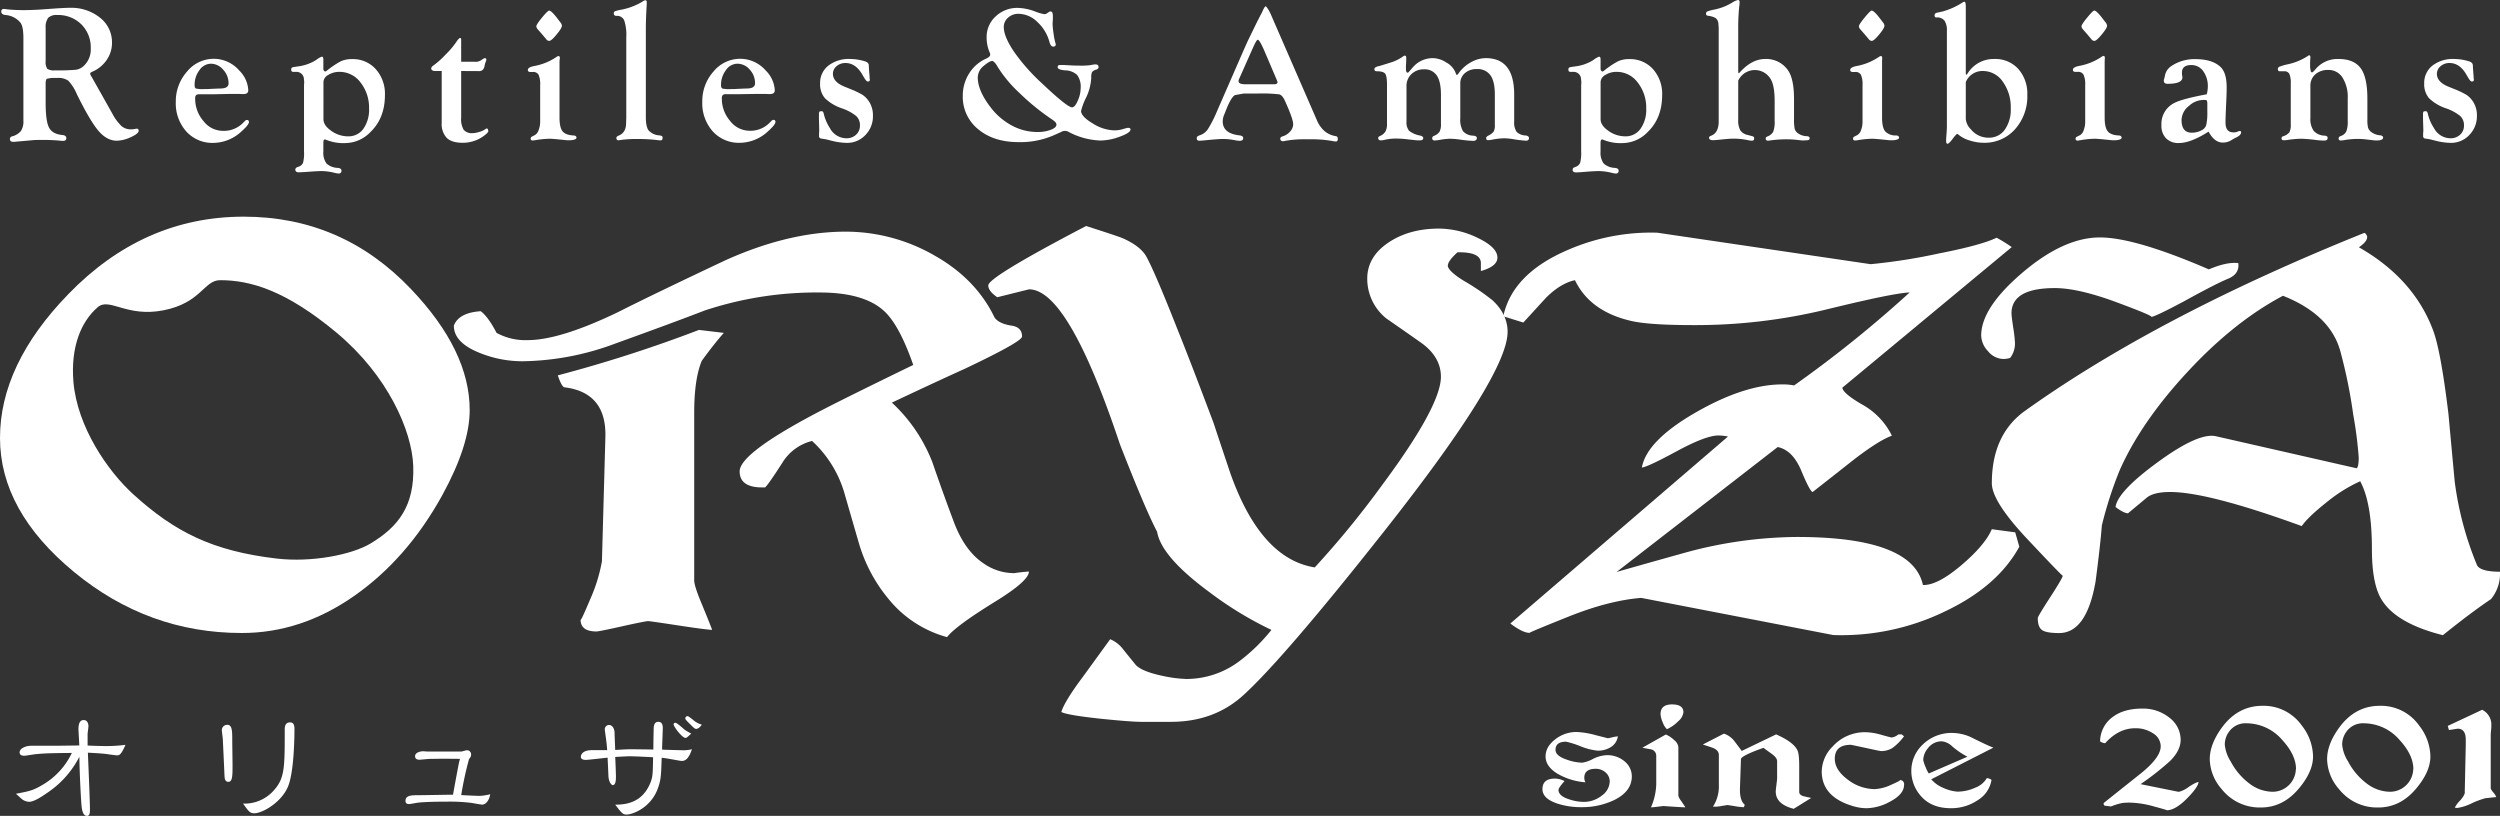
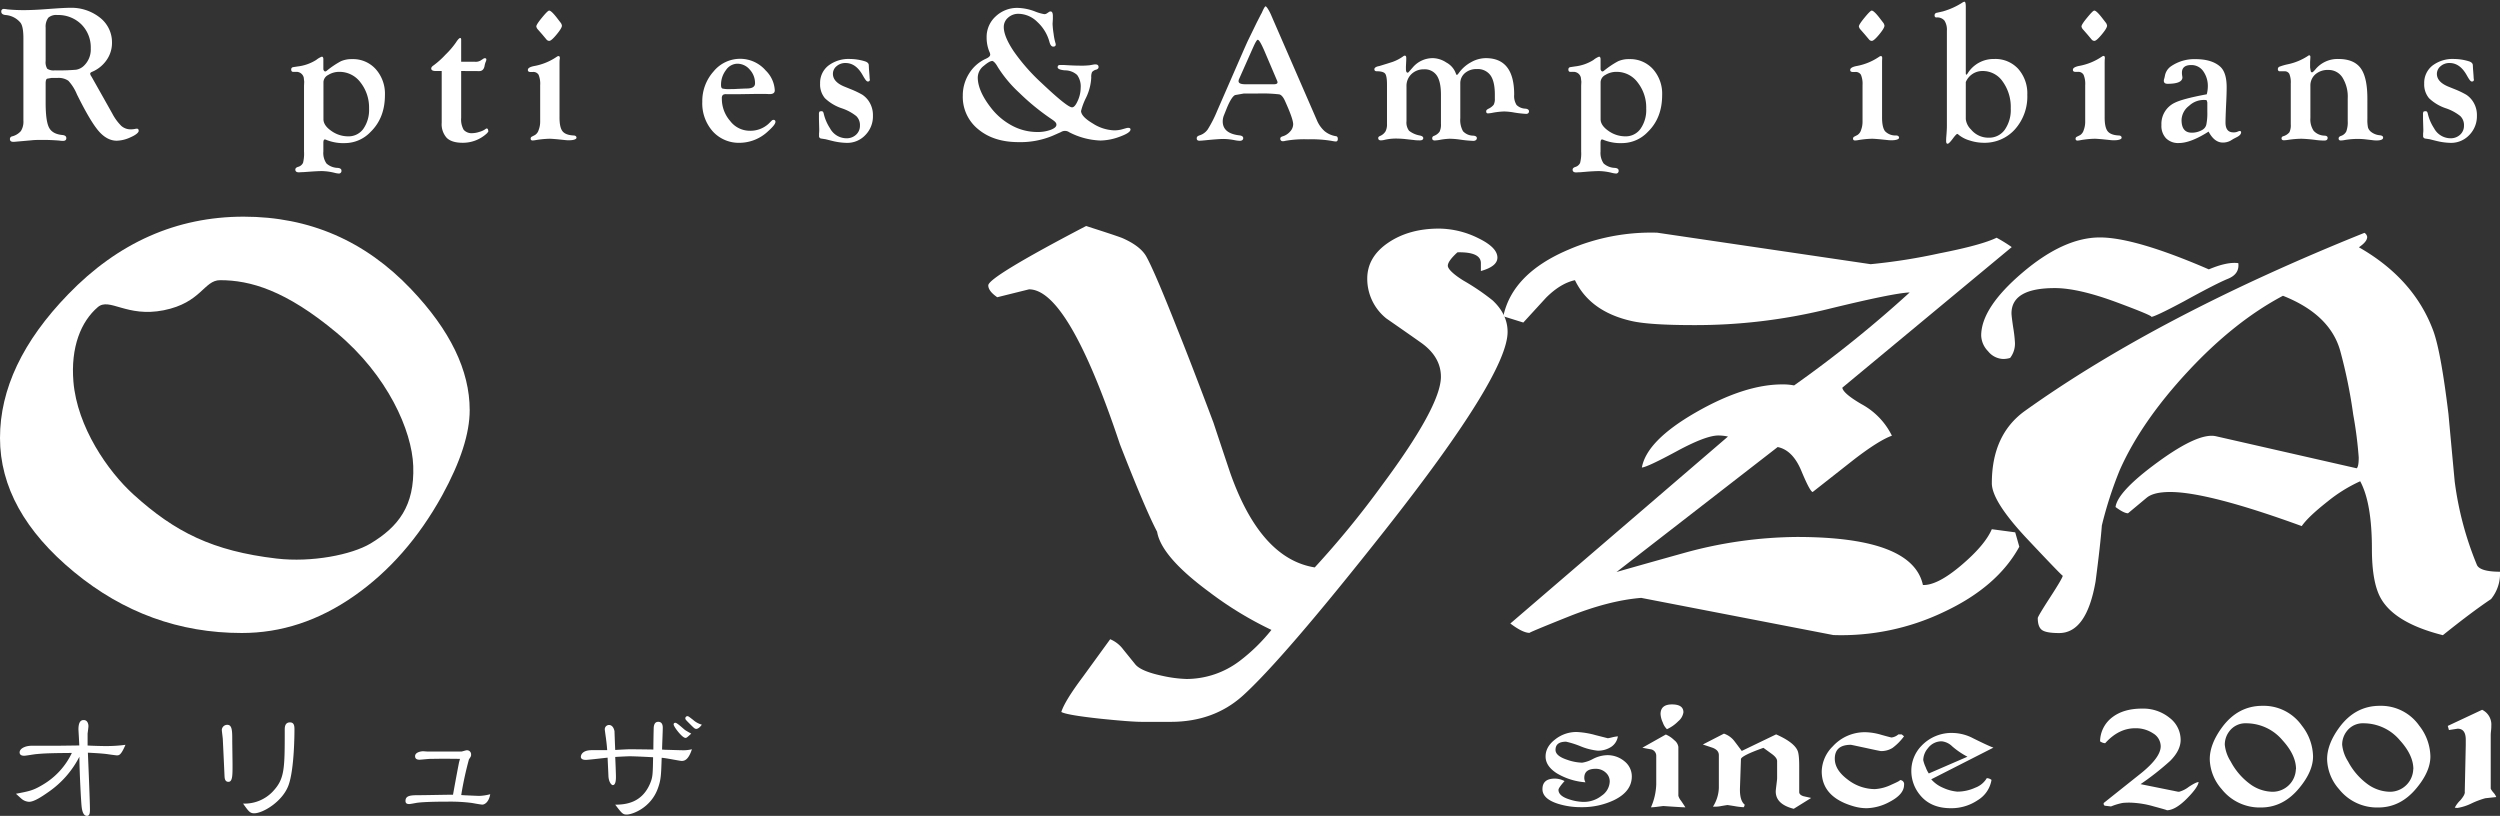
<svg xmlns="http://www.w3.org/2000/svg" viewBox="0 0 800.2 261.15">
  <rect x="0" y="0" width="800.2" height="261.15" fill="#333333" stroke="none" />
  <defs>
    <style>.cls-1{fill:#ffffff;}</style>
  </defs>
  <g id="レイヤー_2" data-name="レイヤー 2">
    <path class="cls-1" d="M150.34,131.27q0,11.25-8.82,27.31-11.24,20.35-28.21,32.2T77.38,202.61q-30,0-53.68-19.53T0,140.2q0-23.5,21.82-46Q45.85,69.35,78,69.35q31.51,0,53.56,23.18Q150.34,112.23,150.34,131.27Zm-18.07,17.88c-.41-11.32-8.18-29-24.49-42.62S80.09,89.68,70.46,89.68c-5.2,0-6,7.22-18.06,9.63-11.87,2.37-17.35-4.21-21.1-1-5.39,4.62-8.72,12.82-7.8,23.88,1.21,14.45,11,28.65,19.26,36.12,13.25,12,25.29,18.06,45.75,20.47,11.24,1.32,24.08-1.21,30.1-4.82C127.49,168.62,132.73,161.91,132.27,149.15Z" />
-     <path class="cls-1" d="M329.34,182.94q0,3-11,9.75-12.57,7.77-15.21,11.24a36.42,36.42,0,0,1-18.74-12.23,49.65,49.65,0,0,1-9.48-17.86q-1.54-5.28-4.63-16a36.48,36.48,0,0,0-10.36-16.7,15.51,15.51,0,0,0-9.48,6.94Q246,155,244.91,156q-8.16.33-8.16-5.13,0-6,27.12-20,8.37-4.31,28.44-14.06-4.43-12.72-9.26-17.19-6.41-6-20.72-6a113.64,113.64,0,0,0-36.82,5.78Q216,103.09,196.85,110a87.47,87.47,0,0,1-29.54,5.63A36.33,36.33,0,0,1,153.65,113q-8.39-3.3-8.38-8.76,1.54-4.14,8.6-4.63c1.61,1.21,3.3,3.53,5.07,6.94a19.34,19.34,0,0,0,9.92,2.32q10.35,0,28.88-8.93,11.46-5.79,34.6-16.7,20.28-9.09,38.36-9.09a57,57,0,0,1,28.22,7.52q13.44,7.53,19.4,19.92,1.32,2,5.51,2.65c2.2.33,3.31,1.49,3.31,3.47q0,1.65-18.52,10.42-7.72,3.47-23.15,10.74a51.18,51.18,0,0,1,13,19.18q3.3,9.6,6.83,19t9.7,13.4a17,17,0,0,0,9.7,3C326.18,183.21,327.72,183.05,329.34,182.94Zm-97.66-76.39q-3.09,3.48-7.05,8.93-2.43,5.79-2.43,16.7v53.57c0,1.21.81,3.75,2.43,7.6q2.87,6.94,3.31,8.27-2.66-.17-11.25-1.49c-5.73-.88-8.81-1.32-9.26-1.32s-3.34.55-8.26,1.65-7.68,1.66-8.27,1.66q-5.07,0-5.07-3.81,0,.84,3.09-6.53a51.85,51.85,0,0,0,3.75-12.15l1.1-39.68q.43-14.38-13.23-16c-.59-.33-1.25-1.59-2-3.8a442.23,442.23,0,0,0,45.19-14.55Z" />
    <path class="cls-1" d="M482.55,106.22q0,13.73-39.24,63.49-32.62,41.34-45.63,53.07-9.27,8.26-22.93,8.27h-9.26q-3.53,0-13.23-1-10.8-1.17-12.56-2.16,1.1-3.49,6.83-11.15l8.82-12.14a10,10,0,0,1,4.19,3.3l3.75,4.63q1.75,2.31,8.81,3.8a41.09,41.09,0,0,0,7.72,1,28.27,28.27,0,0,0,17-5.79,57.09,57.09,0,0,0,10.14-9.92,114,114,0,0,1-20.06-12.24q-15.21-11.24-16.53-19.17-3.75-7.11-11.9-28-16.54-49.59-29.1-49.6L319.2,95.14c-1.91-1.32-2.87-2.58-2.87-3.8q0-2.64,31.3-19,8.82,2.81,11.47,3.8,5.73,2.48,7.71,5.79,2.65,4.64,10.14,23.64,4,9.91,11.47,29.76,1.75,5.3,5.29,15.87,9.69,27.62,27.11,30.42a293.07,293.07,0,0,0,21.39-26.12q18.94-25.45,19-34.88,0-6.28-6.11-10.75-3.72-2.64-11.36-7.94a16.25,16.25,0,0,1-6.11-12.73q0-6.94,6.68-11.49t16.34-4.54a28.71,28.71,0,0,1,12.39,3q6.25,3,6.25,6.28,0,2.82-5.29,4.3V84.23q0-3.63-7.5-3.47c-2.06,1.88-3.08,3.31-3.08,4.3s1.69,2.7,5.07,4.79a73,73,0,0,1,9.26,6.29C480.93,99.11,482.55,102.48,482.55,106.22Z" />
    <path class="cls-1" d="M646.34,175q-7.07,12.9-24.25,20.92a76,76,0,0,1-35.27,7.35l-61.51-11.9q-10.37.84-23.26,6t-12.45,5.2q-2.21,0-6.17-3l69.66-59.84a14.77,14.77,0,0,0-3.09-.34q-4,0-13.33,5.05t-11.14,5.21q1.54-8.6,17.2-17.61t27.77-9a18.25,18.25,0,0,1,3.75.33,383.89,383.89,0,0,0,37-29.76q-5.09.16-26.68,5.45a177.38,177.38,0,0,1-42.32,5q-14.34,0-20.06-1.32-13.23-3-18.08-13.06-4.63,1-9.26,5.62l-7.27,7.94-6.4-2Q484.09,87.54,502,79.93a66.63,66.63,0,0,1,28.43-5.45l68.34,10.08a186.35,186.35,0,0,0,22-3.47q13.46-2.64,18.3-5a48.27,48.27,0,0,1,4.85,3l-54.23,45q.23,1.82,6.17,5.29a23,23,0,0,1,9.7,10.08q-4.18,1.5-12.12,7.61L580.2,157.48q-.88-.16-3.63-6.78T569,143.09l-51.58,40Q524.66,181,539,177a138.44,138.44,0,0,1,36.15-5.13q37,0,40.34,15.38,4.63.16,12.24-6.29t9.81-11.57l7.49,1Z" />
    <path class="cls-1" d="M716.44,84.23q.43,3.48-3.31,5T699,96.47q-9.25,4.95-10.58,5,1.75,0-10.69-4.63t-20-4.63q-13.89,0-13.89,8.1c0,.55.18,2.07.55,4.55a43.85,43.85,0,0,1,.55,4.71,7.47,7.47,0,0,1-1.54,5,7.69,7.69,0,0,1-2.21.33,6.45,6.45,0,0,1-4.85-2.48,7.51,7.51,0,0,1-2.2-5q0-8.92,13.23-20.17T672.13,76Q683.37,76,707,86.22C710.93,84.56,714.08,83.9,716.44,84.23ZM800.2,183a12.88,12.88,0,0,1-2.86,8.75q-6,4-15.43,11.56-15-3.79-19.62-11.4-3.09-5-3.09-16.21,0-14.72-3.75-21.66A48,48,0,0,0,745,160.53c-4,3.15-6.8,5.76-8.26,7.86q-30-10.92-42.11-10.91c-3.52,0-6,.6-7.49,1.81l-6,5q-1.32,0-4-2,.66-5,13.66-14.47t18.52-8.18l45,10.25c.44-.33.66-1.49.66-3.47a129.5,129.5,0,0,0-1.76-13.72,160.15,160.15,0,0,0-4.19-20.51q-3.3-11.57-18.3-17.52-15.64,8.28-30.53,24.34t-21.71,31.46a124.08,124.08,0,0,0-5.73,17.72q-.45,6-2,17.88-2.87,16.56-11.68,16.56-4.18,0-5.51-1c-.88-.66-1.32-1.93-1.32-3.8,0-.33,1.32-2.57,4-6.7s4-6.42,4-6.86q0,.33-11.35-11.74t-11.35-17.86q0-15.53,10.58-23.14,42.54-30.42,108.68-57a1.79,1.79,0,0,1,.88,1.32c0,1-.88,2.09-2.65,3.3q17.64,10.08,23.81,26.75,2.43,6.6,4.85,26.59.66,7.26,2,21.63a104.82,104.82,0,0,0,7.06,26.58C793.29,182.19,795.8,183,800.2,183Z" />
    <path class="cls-1" d="M14.61,32.91q0,5.84,1.08,7.92t4.25,2.38c.86.08,1.29.42,1.29,1s-.35.88-1.05.88c-.22,0-.64,0-1.26-.1-1.77-.14-3.47-.21-5.11-.21-1.38,0-2.6,0-3.67.12l-2.58.23-2.07.18q-.86.09-1.2.09c-.74,0-1.11-.29-1.11-.85a.83.83,0,0,1,.62-.88,5.52,5.52,0,0,0,2.89-1.73,5.61,5.61,0,0,0,.8-3.34V35.68l0-1.2V12.24c0-2.46-.3-4.11-.92-4.95A6.86,6.86,0,0,0,1.67,4.8C.83,4.68.41,4.32.41,3.74a.77.77,0,0,1,.86-.88A9,9,0,0,1,2.38,3a52,52,0,0,0,5.21.24c2.07,0,4.59-.11,7.54-.34,3.47-.26,5.86-.4,7.18-.4A14.74,14.74,0,0,1,32,5.65a10,10,0,0,1,3.85,8,9.58,9.58,0,0,1-1.71,5.55A10.65,10.65,0,0,1,29.45,23c-.41.17-.6.37-.58.62a1.75,1.75,0,0,0,.31.74c.18.28.46.77.83,1.44l2.74,4.86,3.17,5.64a16.06,16.06,0,0,0,2.91,4,4.46,4.46,0,0,0,3,1.1,6.92,6.92,0,0,0,1.33-.12,2.82,2.82,0,0,1,.67-.09c.37,0,.56.23.56.71s-.84,1.27-2.52,2a11.07,11.07,0,0,1-4.47,1.14q-3.16,0-5.84-3.11T24.61,30.18a14.6,14.6,0,0,0-2.73-4.33,5.47,5.47,0,0,0-3.51-.9H16.46l-1.39.24c-.31.17-.46.66-.46,1.48Zm0-24V19.53A3.94,3.94,0,0,0,15.12,22a3.65,3.65,0,0,0,2.42.52,63.37,63.37,0,0,0,6.81-.2A4.67,4.67,0,0,0,26.8,21.1a7.19,7.19,0,0,0,2.25-5.61,10.38,10.38,0,0,0-3-7.68,10.5,10.5,0,0,0-7.73-3,3.78,3.78,0,0,0-2.88.88A4.89,4.89,0,0,0,14.61,8.87Z" />
-     <path class="cls-1" d="M68.35,18.82a10.8,10.8,0,0,1,8.23,3.75,9.5,9.5,0,0,1,2.89,6.35c0,.8-.55,1.2-1.66,1.2l-1.41-.06h-.71l-1.87,0L68,30.18l-3.05,0-1,0a1.87,1.87,0,0,0-1.14.22,1.48,1.48,0,0,0-.34,1.14,10.83,10.83,0,0,0,2.66,7.21,7.87,7.87,0,0,0,6.13,3.13,8.59,8.59,0,0,0,6.24-2.26l1-1A.73.73,0,0,1,79,38.4c.45,0,.68.22.68.65,0,.6-.79,1.59-2.37,3a13.4,13.4,0,0,1-9,3.69,11.24,11.24,0,0,1-8.68-3.66,13.45,13.45,0,0,1-3.36-9.46,14.26,14.26,0,0,1,3.59-9.7A11,11,0,0,1,68.35,18.82Zm-.86,1.57a4.5,4.5,0,0,0-3.64,2.05,7.71,7.71,0,0,0-1.56,4.82c0,.6.15.95.44,1.08a9.07,9.07,0,0,0,2.41.18c.67,0,1.38,0,2.14-.06,1.84-.08,2.9-.13,3.18-.13q2.7,0,2.7-1.65a6.34,6.34,0,0,0-1.73-4.38A5.2,5.2,0,0,0,67.49,20.39Z" />
    <path class="cls-1" d="M97.31,48.46v-21l.06-1.29-.15-1.35A2.4,2.4,0,0,0,94.75,23c-.22,0-.44,0-.64,0l-.28,0c-.41,0-.62-.27-.62-.73a.71.71,0,0,1,.62-.78l1.45-.22a14.2,14.2,0,0,0,5.94-2.09A6.58,6.58,0,0,1,103,18.14c.29,0,.46.23.5.68l0,.9V22.2c.12.43.33.66.62.68a1.13,1.13,0,0,0,.52-.28,28.08,28.08,0,0,1,4.47-3,8.55,8.55,0,0,1,3.59-.68,9.78,9.78,0,0,1,7.57,3.21,11.82,11.82,0,0,1,2.94,8.29c0,4.91-1.54,8.84-4.61,11.82a11.36,11.36,0,0,1-8,3.56,14.62,14.62,0,0,1-6.09-1,1.3,1.3,0,0,0-.55-.16c-.31,0-.46.38-.46,1.14v2.7a5.87,5.87,0,0,0,1,3.85,5.61,5.61,0,0,0,3.62,1.41c.78.08,1.17.37,1.17.85a.83.83,0,0,1-1,.94,6.46,6.46,0,0,1-1.11-.19,18.21,18.21,0,0,0-4.17-.58q-1.11,0-3.33.15L97,55.1c-.64,0-1.07.06-1.3.06-.78,0-1.17-.29-1.17-.88,0-.38.26-.66.8-.85A2.46,2.46,0,0,0,97,52.11,12.06,12.06,0,0,0,97.31,48.46Zm6.22-22.23V38.15q0,2,2.51,3.74a9.22,9.22,0,0,0,5.4,1.75,5.78,5.78,0,0,0,4.87-2.42,10.54,10.54,0,0,0,1.82-6.47,13,13,0,0,0-2.74-8.36A8.33,8.33,0,0,0,108.67,23a6.62,6.62,0,0,0-3.63,1A2.71,2.71,0,0,0,103.53,26.23Z" />
    <path class="cls-1" d="M147.61,22.73v15a6.62,6.62,0,0,0,.81,3.82,3.41,3.41,0,0,0,2.88,1.07,7.47,7.47,0,0,0,2.14-.41,6.05,6.05,0,0,0,1.87-.84,1,1,0,0,1,.49-.25c.24,0,.4.21.46.62l.06.32-.37.53a11.27,11.27,0,0,1-7.87,3.11c-2.3,0-4-.52-5.08-1.56a6.51,6.51,0,0,1-1.62-4.86V22.73h-1.87c-1,0-1.48-.27-1.48-.82,0-.33.26-.67.77-1a27.21,27.21,0,0,0,3.8-3.42,26.62,26.62,0,0,0,3.31-3.85c.64-1,1.11-1.5,1.42-1.48.16,0,.26.18.28.47v7.14h4.46a3,3,0,0,0,1.76-.4l.8-.52a1,1,0,0,1,.55-.22c.35,0,.51.15.49.5a2.42,2.42,0,0,1-.21.68,5.87,5.87,0,0,0-.37,1.37c-.23,1.05-.79,1.58-1.69,1.58Z" />
    <path class="cls-1" d="M179.09,20.2V37.62c0,2.09.31,3.54.94,4.36s1.79,1.28,3.49,1.38c.68,0,1,.29,1,.73s-.82.81-2.44.81c-.21,0-.65,0-1.33-.08l-2.31-.24c-1.28-.11-2.12-.17-2.53-.17a30.2,30.2,0,0,0-4.42.43,6.43,6.43,0,0,1-1,.12c-.43,0-.64-.2-.64-.6a.69.69,0,0,1,.4-.63l1-.52a2.83,2.83,0,0,0,1.16-1.6A7.35,7.35,0,0,0,172.9,39l0-1.29V27.27a7.51,7.51,0,0,0-.5-3.31,1.9,1.9,0,0,0-1.84-.92h-.7a1,1,0,0,1-.8-.25.71.71,0,0,1-.1-.44c0-.52.63-.92,1.89-1.19a18.7,18.7,0,0,0,7.38-3,1.18,1.18,0,0,1,.53-.22c.28,0,.43.22.43.59l0,.28Q179.09,19.09,179.09,20.2ZM175.78,3.39c.42,0,1.19.7,2.3,2.09l1.28,1.67a2,2,0,0,1,.5,1.07c0,.5-.55,1.43-1.69,2.81s-1.93,2.06-2.36,2.06a1.19,1.19,0,0,1-.83-.37L173.54,11l-1.35-1.54a1.91,1.91,0,0,1-.53-1c0-.41.61-1.35,1.81-2.81S175.45,3.39,175.78,3.39Z" />
-     <path class="cls-1" d="M206.72,9.26V36.47l0,1c0,2,.28,3.45.86,4.24A5,5,0,0,0,211,43.33a2.83,2.83,0,0,1,.94.25.91.91,0,0,1,.13.6c0,.5-.2.75-.61.75a9.91,9.91,0,0,1-1.08-.09,46.92,46.92,0,0,0-6.08-.34,35.65,35.65,0,0,0-5.65.31,4.6,4.6,0,0,1-.71.09c-.43,0-.65-.26-.65-.78,0-.28.26-.52.77-.73q2.34-.95,2.34-4l.06-1.79,0-.83V11.94a14.8,14.8,0,0,0-.66-5.41,2.45,2.45,0,0,0-2.45-1.45c-.59,0-.89-.27-.89-.81a.63.63,0,0,1,.34-.64,10.05,10.05,0,0,1,1.86-.49A20.69,20.69,0,0,0,205,.89l1-.61a1.34,1.34,0,0,1,.55-.19c.31,0,.46.19.46.62,0,.22,0,.74-.06,1.54Q206.72,6.4,206.72,9.26Z" />
    <path class="cls-1" d="M236.87,18.82a10.8,10.8,0,0,1,8.22,3.75,9.52,9.52,0,0,1,2.9,6.35c0,.8-.55,1.2-1.66,1.2l-1.41-.06h-.71l-1.88,0-5.81.09-3,0-1,0a1.85,1.85,0,0,0-1.13.22,1.48,1.48,0,0,0-.34,1.14,10.78,10.78,0,0,0,2.66,7.21,7.86,7.86,0,0,0,6.13,3.13A8.59,8.59,0,0,0,246,39.62l1-1a.77.77,0,0,1,.53-.25.58.58,0,0,1,.67.65c0,.6-.79,1.59-2.37,3a13.38,13.38,0,0,1-9,3.69,11.26,11.26,0,0,1-8.69-3.66,13.49,13.49,0,0,1-3.35-9.46,14.21,14.21,0,0,1,3.59-9.7A11,11,0,0,1,236.87,18.82ZM236,20.39a4.5,4.5,0,0,0-3.64,2.05,7.66,7.66,0,0,0-1.57,4.82c0,.6.15.95.45,1.08a9,9,0,0,0,2.4.18c.68,0,1.39,0,2.15-.06,1.83-.08,2.9-.13,3.18-.13q2.7,0,2.7-1.65A6.34,6.34,0,0,0,240,22.3,5.2,5.2,0,0,0,236,20.39Z" />
    <path class="cls-1" d="M272.14,18.88a16.58,16.58,0,0,1,4.59.71q1.26.36,1.35,1.2l.06,1.35.16,1.94.06,1.05a1.41,1.41,0,0,1,.06.37c0,.39-.22.59-.65.59s-.88-.68-1.63-2q-2.17-3.91-5.49-3.92a4.23,4.23,0,0,0-2.86,1,3.14,3.14,0,0,0-1.19,2.45q0,2.57,3.6,4.07l2.12.86a28.23,28.23,0,0,1,3.7,1.77,7.52,7.52,0,0,1,1.88,1.8,8,8,0,0,1,1.51,4.92A8.52,8.52,0,0,1,277,43.21,7.94,7.94,0,0,1,271,45.73a20.87,20.87,0,0,1-4.65-.64l-2.12-.53-1.39-.21a.77.77,0,0,1-.68-.86c0-.17,0-.42,0-.77a10.74,10.74,0,0,0,.06-1.21l-.09-3.35,0-1.51a1.7,1.7,0,0,1,.14-.88c.09-.11.33-.17.72-.17s.56.28.68.83a14.52,14.52,0,0,0,2,4.63,6,6,0,0,0,5.27,3.2,4.37,4.37,0,0,0,3.08-1.15,3.8,3.8,0,0,0,1.23-2.9,4,4,0,0,0-1.18-3.06,15.07,15.07,0,0,0-4.52-2.45,14.37,14.37,0,0,1-5.51-3.27,6.83,6.83,0,0,1-1.54-4.7A7,7,0,0,1,265.15,21,10.7,10.7,0,0,1,272.14,18.88Z" />
    <path class="cls-1" d="M325.81,2.53a16.56,16.56,0,0,1,5.45,1.13,14.24,14.24,0,0,0,3,.87,1.42,1.42,0,0,0,.83-.25l.68-.46a.84.84,0,0,1,.49-.16c.49,0,.74.49.74,1.45q0,.38,0,1c-.06.92-.09,1.46-.09,1.6a26.87,26.87,0,0,0,.33,3.13,18.42,18.42,0,0,0,.56,2.84,2.08,2.08,0,0,1,.12.56c0,.45-.26.68-.8.68s-.93-.48-1.2-1.45A13.42,13.42,0,0,0,332,7a8.71,8.71,0,0,0-6-2.58,4.81,4.81,0,0,0-3.34,1.24,3.87,3.87,0,0,0-1.37,3q0,3,3.19,7.77a61.82,61.82,0,0,0,8.87,10.1q8.37,7.92,9.81,7.82c.61,0,1.22-.76,1.83-2.15a10.08,10.08,0,0,0,.91-4.06A6.21,6.21,0,0,0,344.77,24a5.74,5.74,0,0,0-3.93-1.48c-1.54-.14-2.31-.49-2.31-1s.28-.72.83-.72l1.08,0q3.24.21,5.22.21a24.63,24.63,0,0,0,3.09-.12l1.23-.22a3.74,3.74,0,0,1,.65-.06c.64,0,1,.28,1,.85,0,.38-.24.65-.71.82a2.55,2.55,0,0,0-1.37.78,3.67,3.67,0,0,0-.26,1.74,16.65,16.65,0,0,1-1.67,6.48,20.39,20.39,0,0,0-1.6,4.27q.09,1.8,3.81,4a13.5,13.5,0,0,0,6.69,2.17,9.29,9.29,0,0,0,2.35-.25l1.75-.49a2.41,2.41,0,0,1,.49-.06c.52,0,.76.19.74.58-.06.69-1.21,1.44-3.46,2.26a18.34,18.34,0,0,1-6.15,1.22,23.43,23.43,0,0,1-10-2.65,2.38,2.38,0,0,0-2.64-.06l-2.78,1.23A26.76,26.76,0,0,1,326,45.49q-7.93,0-12.88-4.11a13.29,13.29,0,0,1-4.95-10.74,13.15,13.15,0,0,1,2-7.08,12.21,12.21,0,0,1,5.36-4.74c.95-.43,1.42-.88,1.42-1.33a2.49,2.49,0,0,0-.28-.95A11.86,11.86,0,0,1,315.8,12a8.87,8.87,0,0,1,2.87-6.73A10,10,0,0,1,325.81,2.53Zm-8.28,17c-.5,0-1.37.47-2.61,1.52a4.79,4.79,0,0,0-1.95,4.1q.18,4.09,4.07,9.16a21,21,0,0,0,6.83,5.87A17.1,17.1,0,0,0,332,42.25a11.93,11.93,0,0,0,4.32-.7c1.21-.47,1.82-1,1.82-1.64s-.53-1.09-1.6-1.81a73.92,73.92,0,0,1-10.26-8.37,40.47,40.47,0,0,1-6.93-8.3C318.66,20.18,318,19.54,317.53,19.49Z" />
    <path class="cls-1" d="M407.48,6.25l14,32.16A9.67,9.67,0,0,0,424,42a7.6,7.6,0,0,0,3.66,1.6c.37.06.55.36.55.88s-.23.83-.7.81a11.18,11.18,0,0,1-1.18-.18,39.44,39.44,0,0,0-7.65-.52,35.3,35.3,0,0,0-7.22.48,2.82,2.82,0,0,1-.8.13.77.77,0,0,1-.86-.88c0-.29.22-.51.68-.66a5,5,0,0,0,2.44-1.54,3.5,3.5,0,0,0,1-2.34c0-1.15-.89-3.67-2.67-7.58-.55-1.19-1.16-1.87-1.82-2a48.11,48.11,0,0,0-7.08-.26H398.1l-2.77.49q-1.12.53-2.58,4l-.95,2.37a5.32,5.32,0,0,0-.43,2.06q0,3.87,5.42,4.48c.78.11,1.16.41,1.14.91s-.41.82-1.11.82a8.88,8.88,0,0,1-1.57-.19,19.67,19.67,0,0,0-3.64-.4c-1,0-2.54.11-4.7.31-1.6.17-2.6.25-3,.25-.57,0-.86-.25-.86-.76s.28-.73.86-.94a5,5,0,0,0,2.66-1.92,38.62,38.62,0,0,0,3-5.89L398,16.21c.68-1.54,1.15-2.59,1.42-3.17l2.86-5.87,1.48-2.89v.09c.66-1.56,1.1-2.34,1.33-2.34s.89.86,1.69,2.59Zm1.15,19.25-4-9.39c-1-2.26-1.65-3.38-2.06-3.38-.24,0-.69.72-1.35,2.18l-.58,1.29L397,24.4l-.34.77a1.83,1.83,0,0,0-.22.8c0,.69.74,1,2.21,1h9.09c.78,0,1.17-.22,1.17-.65a1.7,1.7,0,0,0-.15-.52Z" />
-     <path class="cls-1" d="M484.66,30.29v8.58a5.39,5.39,0,0,0,.76,3.31,4.25,4.25,0,0,0,2.91,1.18c.72.11,1.07.39,1.07.85s-.3.82-.92.82a34.9,34.9,0,0,1-4.38-.53,20.37,20.37,0,0,0-2.66-.24,24.21,24.21,0,0,0-3.92.46,8.41,8.41,0,0,1-1.26.15c-.37,0-.56-.21-.56-.63s.22-.56.65-.82a4.7,4.7,0,0,0,1.74-1.3,3.9,3.9,0,0,0,.38-2l0-1.48V30.28q0-4.2-1.4-6.17a5,5,0,0,0-4.39-2,5.56,5.56,0,0,0-3.79,1.29,4.23,4.23,0,0,0-1.48,3.32V37.84a7.29,7.29,0,0,0,.88,4.17,4.49,4.49,0,0,0,3.28,1.41c.76.07,1.14.33,1.14.79s-.38.88-1.14.88a38.1,38.1,0,0,1-4.38-.43,25.69,25.69,0,0,0-3.24-.25,21.48,21.48,0,0,0-3.31.4,13.12,13.12,0,0,1-1.38.15q-.84,0-.84-.69a.77.77,0,0,1,.49-.75,3.92,3.92,0,0,0,1.87-1.37,5.16,5.16,0,0,0,.44-2.5l0-1.29v-8q0-4.2-1.32-6.17a4.62,4.62,0,0,0-4.13-2,5.56,5.56,0,0,0-4,1.53,5.19,5.19,0,0,0-1.58,3.87V38.79a4.37,4.37,0,0,0,.83,3.07,7.87,7.87,0,0,0,3.54,1.53c.64.15,1,.42,1,.82s-.33.72-1.05.72c-.52,0-1.1,0-1.76-.09l-2.78-.31a30.5,30.5,0,0,0-3.06-.18,15.82,15.82,0,0,0-3.67.4,5.66,5.66,0,0,1-1.23.18q-.87,0-.87-.75c0-.28.2-.5.59-.66a3.81,3.81,0,0,0,1.72-1.43,4.74,4.74,0,0,0,.5-2.38l0-1.63v-11c0-1.82-.2-3-.59-3.5s-1.28-.77-2.68-.77c-.51,0-.77-.22-.77-.66s.52-.84,1.55-1l2.5-.77,1.76-.56A13.73,13.73,0,0,0,449.18,18a.75.75,0,0,1,.43-.19c.33,0,.5.21.5.68l0,.77-.1,2.06c0,.23,0,.46,0,.71,0,.8.18,1.21.53,1.23a.64.64,0,0,0,.43-.28l1.26-1.44a8.37,8.37,0,0,1,6.48-2.93A8.12,8.12,0,0,1,462.93,20a6.47,6.47,0,0,1,2.85,3c.25.65.42,1,.52,1s.31-.2.62-.61a11.69,11.69,0,0,1,3.92-3.47,9.74,9.74,0,0,1,4.72-1.31Q484.67,18.6,484.66,30.29Z" />
+     <path class="cls-1" d="M484.66,30.29a5.39,5.39,0,0,0,.76,3.31,4.25,4.25,0,0,0,2.91,1.18c.72.11,1.07.39,1.07.85s-.3.82-.92.82a34.9,34.9,0,0,1-4.38-.53,20.37,20.37,0,0,0-2.66-.24,24.21,24.21,0,0,0-3.92.46,8.41,8.41,0,0,1-1.26.15c-.37,0-.56-.21-.56-.63s.22-.56.65-.82a4.7,4.7,0,0,0,1.74-1.3,3.9,3.9,0,0,0,.38-2l0-1.48V30.28q0-4.2-1.4-6.17a5,5,0,0,0-4.39-2,5.56,5.56,0,0,0-3.79,1.29,4.23,4.23,0,0,0-1.48,3.32V37.84a7.29,7.29,0,0,0,.88,4.17,4.49,4.49,0,0,0,3.28,1.41c.76.07,1.14.33,1.14.79s-.38.88-1.14.88a38.1,38.1,0,0,1-4.38-.43,25.69,25.69,0,0,0-3.24-.25,21.48,21.48,0,0,0-3.31.4,13.12,13.12,0,0,1-1.38.15q-.84,0-.84-.69a.77.77,0,0,1,.49-.75,3.92,3.92,0,0,0,1.87-1.37,5.16,5.16,0,0,0,.44-2.5l0-1.29v-8q0-4.2-1.32-6.17a4.62,4.62,0,0,0-4.13-2,5.56,5.56,0,0,0-4,1.53,5.19,5.19,0,0,0-1.58,3.87V38.79a4.37,4.37,0,0,0,.83,3.07,7.87,7.87,0,0,0,3.54,1.53c.64.15,1,.42,1,.82s-.33.72-1.05.72c-.52,0-1.1,0-1.76-.09l-2.78-.31a30.5,30.5,0,0,0-3.06-.18,15.82,15.82,0,0,0-3.67.4,5.66,5.66,0,0,1-1.23.18q-.87,0-.87-.75c0-.28.2-.5.59-.66a3.81,3.81,0,0,0,1.72-1.43,4.74,4.74,0,0,0,.5-2.38l0-1.63v-11c0-1.82-.2-3-.59-3.5s-1.28-.77-2.68-.77c-.51,0-.77-.22-.77-.66s.52-.84,1.55-1l2.5-.77,1.76-.56A13.73,13.73,0,0,0,449.18,18a.75.75,0,0,1,.43-.19c.33,0,.5.21.5.68l0,.77-.1,2.06c0,.23,0,.46,0,.71,0,.8.18,1.21.53,1.23a.64.64,0,0,0,.43-.28l1.26-1.44a8.37,8.37,0,0,1,6.48-2.93A8.12,8.12,0,0,1,462.93,20a6.47,6.47,0,0,1,2.85,3c.25.65.42,1,.52,1s.31-.2.62-.61a11.69,11.69,0,0,1,3.92-3.47,9.74,9.74,0,0,1,4.72-1.31Q484.67,18.6,484.66,30.29Z" />
    <path class="cls-1" d="M506.1,48.46v-21l.06-1.29L506,24.82A2.39,2.39,0,0,0,503.55,23a6.48,6.48,0,0,0-.65,0l-.28,0c-.41,0-.61-.27-.61-.73a.7.7,0,0,1,.61-.78l1.45-.22A14.15,14.15,0,0,0,510,19.22a6.74,6.74,0,0,1,1.81-1.08c.29,0,.46.23.5.68l0,.9V22.2c.13.43.33.66.62.68a1.09,1.09,0,0,0,.52-.28,27.59,27.59,0,0,1,4.48-3,8.47,8.47,0,0,1,3.58-.68,9.82,9.82,0,0,1,7.58,3.21,11.82,11.82,0,0,1,2.93,8.29c0,4.91-1.53,8.84-4.61,11.82a11.34,11.34,0,0,1-8,3.56,14.56,14.56,0,0,1-6.09-1,1.34,1.34,0,0,0-.56-.16c-.3,0-.46.38-.46,1.14v2.7a5.93,5.93,0,0,0,1,3.85,5.64,5.64,0,0,0,3.62,1.41c.78.08,1.17.37,1.17.85a.83.83,0,0,1-1,.94,6.62,6.62,0,0,1-1.11-.19,18.2,18.2,0,0,0-4.16-.58c-.74,0-1.86.05-3.34.15l-2.65.22c-.64,0-1.07.06-1.3.06-.78,0-1.17-.29-1.17-.88,0-.38.27-.66.8-.85a2.44,2.44,0,0,0,1.6-1.32A12.06,12.06,0,0,0,506.1,48.46Zm6.22-22.23V38.15q0,2,2.51,3.74a9.28,9.28,0,0,0,5.41,1.75,5.78,5.78,0,0,0,4.86-2.42,10.48,10.48,0,0,0,1.82-6.47,12.94,12.94,0,0,0-2.74-8.36A8.32,8.32,0,0,0,517.47,23a6.65,6.65,0,0,0-3.64,1A2.73,2.73,0,0,0,512.32,26.23Z" />
-     <path class="cls-1" d="M556.37,25.77V37.34l0,.93a6.75,6.75,0,0,0,.65,3.42,3.79,3.79,0,0,0,2.43,1.52l1.38.37c.46.1.67.34.65.72,0,.53-.32.77-.89.73a11.29,11.29,0,0,1-1.21-.19,22,22,0,0,0-4.53-.46c-1,0-2.52.12-4.7.36-.88.09-1.51.13-1.88.13-.82,0-1.23-.26-1.23-.79,0-.27.2-.48.61-.62q2.48-.9,2.47-4.66v-30L550,7.33a2.43,2.43,0,0,0-.88-1.56,6.44,6.44,0,0,0-2.41-.72c-.43-.06-.65-.28-.65-.65a.77.77,0,0,1,.43-.74,14.43,14.43,0,0,1,2.32-.61A18,18,0,0,0,554.4.86,5.65,5.65,0,0,1,556.31,0c.32,0,.49.21.49.62s0,.8-.12,1.54a70.11,70.11,0,0,0-.31,7.19V22.94c0,.31.06.48.18.5l.28-.22q3.87-4.34,8.18-4.34a8.44,8.44,0,0,1,7.31,3.65q1.9,2.74,1.91,9.16v5.13l0,1.23a14.75,14.75,0,0,0,.23,3.26,2.77,2.77,0,0,0,1.16,1.44,5,5,0,0,0,2.61.83q1.05.06,1,.69c0,.42-.31.63-.92.63l-1.33.06L576,44.87a31.34,31.34,0,0,0-3.8-.28,38.75,38.75,0,0,0-5.71.37,3.06,3.06,0,0,1-.58.07c-.5,0-.75-.24-.75-.7,0-.29.19-.51.56-.66a3.34,3.34,0,0,0,1.86-1.53,8.79,8.79,0,0,0,.45-3.38V32.37c0-3.4-.45-5.79-1.35-7.19a5.88,5.88,0,0,0-10.29.59Z" />
    <path class="cls-1" d="M602.41,20.2V37.62c0,2.09.32,3.54.94,4.36a4.55,4.55,0,0,0,3.5,1.38c.68,0,1,.29,1,.73s-.82.81-2.44.81c-.21,0-.65,0-1.33-.08l-2.31-.24c-1.28-.11-2.12-.17-2.53-.17a30,30,0,0,0-4.42.43,6.43,6.43,0,0,1-1.05.12c-.43,0-.65-.2-.65-.6a.7.7,0,0,1,.41-.63l1-.52a2.83,2.83,0,0,0,1.16-1.6,7.35,7.35,0,0,0,.47-2.64l0-1.29V27.27a7.66,7.66,0,0,0-.5-3.31,1.9,1.9,0,0,0-1.84-.92h-.71a1.06,1.06,0,0,1-.8-.25.8.8,0,0,1-.09-.44c0-.52.63-.92,1.89-1.19a18.7,18.7,0,0,0,7.38-3,1.18,1.18,0,0,1,.53-.22c.28,0,.43.22.43.59l0,.28C602.43,19,602.41,19.46,602.41,20.2ZM599.1,3.39c.43,0,1.2.7,2.31,2.09l1.28,1.67a2,2,0,0,1,.49,1.07c0,.5-.54,1.43-1.68,2.81s-1.94,2.06-2.37,2.06a1.18,1.18,0,0,1-.82-.37L596.86,11l-1.35-1.54a2,2,0,0,1-.52-1c0-.41.61-1.35,1.81-2.81S598.78,3.39,599.1,3.39Z" />
    <path class="cls-1" d="M629.21,23.47c0,.28.08.44.22.46l.31-.34a9.79,9.79,0,0,1,8.58-4.71A9.9,9.9,0,0,1,646,22.05a11.87,11.87,0,0,1,2.9,8.33,15.73,15.73,0,0,1-3.94,11,13,13,0,0,1-10,4.32,14.71,14.71,0,0,1-4.42-.71,10.18,10.18,0,0,1-3.53-1.77c-.26-.25-.46-.37-.58-.35s-.65.5-1.32,1.43c-.83,1.12-1.39,1.69-1.7,1.71s-.49-.25-.49-.83c0-.37,0-.87.06-1.51.12-1.45.18-2.55.18-3.29V9.85a5.39,5.39,0,0,0-.78-3.26,3,3,0,0,0-2.57-1c-.39,0-.59-.23-.59-.69a.8.8,0,0,1,.71-.81l1.95-.44A23.24,23.24,0,0,0,628.26.74a1.5,1.5,0,0,1,.52-.19c.29,0,.43.54.43,1.67Zm0,2.8V38.11a5.42,5.42,0,0,0,1.66,3.32,7.16,7.16,0,0,0,5.67,2.64,6.1,6.1,0,0,0,5.14-2.54,11.06,11.06,0,0,0,1.92-6.84,13.91,13.91,0,0,0-2.55-8.55,7.69,7.69,0,0,0-6.38-3.41A5.75,5.75,0,0,0,629.21,26.27Z" />
    <path class="cls-1" d="M673.66,20.2V37.62c0,2.09.31,3.54.94,4.36s1.79,1.28,3.49,1.38c.68,0,1,.29,1,.73s-.81.81-2.44.81c-.2,0-.65,0-1.32-.08L673,44.58c-1.27-.11-2.12-.17-2.53-.17a30,30,0,0,0-4.41.43A6.66,6.66,0,0,1,665,45c-.43,0-.65-.2-.65-.6a.69.69,0,0,1,.4-.63l1.05-.52a2.82,2.82,0,0,0,1.15-1.6,7.35,7.35,0,0,0,.48-2.64l0-1.29V27.27a7.48,7.48,0,0,0-.51-3.31A1.9,1.9,0,0,0,665.1,23h-.71a1,1,0,0,1-.8-.25.8.8,0,0,1-.09-.44c0-.52.62-.92,1.88-1.19a18.82,18.82,0,0,0,7.39-3,1.15,1.15,0,0,1,.52-.22c.29,0,.43.22.43.59l0,.28Q673.66,19.09,673.66,20.2ZM670.35,3.39c.43,0,1.19.7,2.3,2.09l1.29,1.67a2,2,0,0,1,.49,1.07c0,.5-.54,1.43-1.69,2.81s-1.93,2.06-2.36,2.06a1.2,1.2,0,0,1-.83-.37L668.11,11l-1.35-1.54a1.87,1.87,0,0,1-.52-1c0-.41.6-1.35,1.81-2.81S670,3.39,670.35,3.39Z" />
    <path class="cls-1" d="M706.34,30.18a10.27,10.27,0,0,0,.34-2.41,8.14,8.14,0,0,0-1.48-5,4.59,4.59,0,0,0-3.81-1.95c-2,0-3,.82-3,2.45a6.42,6.42,0,0,0,.07.89l.09.58q0,2.09-4.77,2.08c-.82,0-1.22-.36-1.18-1.07a2.59,2.59,0,0,1,.16-.68c.06-.23.12-.49.18-.8a4.7,4.7,0,0,1,1.88-3,13.2,13.2,0,0,1,7.89-2.34q5.32,0,8,2.46,2,1.88,2,6.52c0,1.56-.07,3.52-.19,5.87-.12,2.71-.18,4.52-.18,5.42,0,2.11.84,3.17,2.52,3.17a3.17,3.17,0,0,0,1.33-.22,2.16,2.16,0,0,1,.7-.22.39.39,0,0,1,.44.44c0,.51-.41,1-1.21,1.44l-1.2.62-1,.61a5.15,5.15,0,0,1-2.44.59q-2.7,0-4.56-3.51c-3.81,2.44-7,3.66-9.51,3.66a5.47,5.47,0,0,1-4.1-1.51A5.76,5.76,0,0,1,691.83,40a7.46,7.46,0,0,1,4.25-7.1Q698.69,31.6,706.34,30.18ZM705.72,32a6.84,6.84,0,0,0-5.05,1.88,5.93,5.93,0,0,0-2.4,4.52q0,4.07,3.27,4.07a6.47,6.47,0,0,0,3.54-1,2.61,2.61,0,0,0,1.14-1.69,18.31,18.31,0,0,0,.3-4l0-2.37V32.8l-.19-.68A1.29,1.29,0,0,0,705.72,32Z" />
    <path class="cls-1" d="M757.75,31.9v6.24a11.5,11.5,0,0,0,.21,2.72,2.94,2.94,0,0,0,1,1.37,5.31,5.31,0,0,0,2.83,1.07c.64.08,1,.33,1,.74,0,.62-.73.92-2.19.92a9.84,9.84,0,0,1-1.32-.11l-2-.23a20.61,20.61,0,0,0-2.13-.15,24.36,24.36,0,0,0-4.69.36,6.7,6.7,0,0,1-1.24.13.59.59,0,0,1-.67-.67c0-.33.23-.59.7-.77A2.89,2.89,0,0,0,751,42.07a8.53,8.53,0,0,0,.46-3.33V31.47a11.54,11.54,0,0,0-1.67-6.63,5.23,5.23,0,0,0-4.55-2.45,6,6,0,0,0-4.15,1.41,4.75,4.75,0,0,0-1.58,3.69V37.77a6.51,6.51,0,0,0,1.07,4.13,4.92,4.92,0,0,0,3.58,1.52c.58.07.87.3.87.71,0,.58-.36.86-1.08.86a23.61,23.61,0,0,1-2.44-.15,46.06,46.06,0,0,0-4.82-.43,30,30,0,0,0-4.13.33,12.32,12.32,0,0,1-1.51.16c-.52,0-.78-.21-.78-.64a.7.7,0,0,1,.53-.65,4,4,0,0,0,2-1.28,5.19,5.19,0,0,0,.43-2.54l0-1V27.93l0-1.2a7.17,7.17,0,0,0-.45-3.06,1.67,1.67,0,0,0-1.64-.85h-1.42a.56.56,0,0,1-.46-.18.67.67,0,0,1-.16-.47.82.82,0,0,1,.47-.81,18.07,18.07,0,0,1,2.72-.79,18.66,18.66,0,0,0,6.45-2.68.67.67,0,0,1,.4-.18c.25,0,.37.17.37.58l-.09,1.54,0,1.76.19,1.17c.08.25.21.38.4.4s.49-.26,1-.83a9.19,9.19,0,0,1,7.47-3.45q5,0,7.16,3T757.75,31.9Z" />
    <path class="cls-1" d="M785.56,18.88a16.58,16.58,0,0,1,4.59.71q1.26.36,1.35,1.2l.07,1.35.15,1.94.06,1.05a1.41,1.41,0,0,1,.06.37c0,.39-.21.59-.65.59s-.88-.68-1.63-2q-2.17-3.91-5.49-3.92a4.23,4.23,0,0,0-2.86,1A3.17,3.17,0,0,0,780,23.63q0,2.57,3.6,4.07l2.13.86a28.59,28.59,0,0,1,3.69,1.77,7.52,7.52,0,0,1,1.88,1.8,7.9,7.9,0,0,1,1.51,4.92,8.55,8.55,0,0,1-2.43,6.16,8,8,0,0,1-5.95,2.52,20.87,20.87,0,0,1-4.65-.64l-2.12-.53-1.39-.21a.77.77,0,0,1-.68-.86c0-.17,0-.42,0-.77a8.67,8.67,0,0,0,.07-1.21l-.1-3.35,0-1.51a1.7,1.7,0,0,1,.14-.88c.09-.11.33-.17.72-.17s.56.28.68.83a14.58,14.58,0,0,0,2,4.63,6,6,0,0,0,5.26,3.2,4.37,4.37,0,0,0,3.08-1.15,3.8,3.8,0,0,0,1.23-2.9,4,4,0,0,0-1.18-3.06A15.12,15.12,0,0,0,783,34.7a14.34,14.34,0,0,1-5.52-3.27,6.88,6.88,0,0,1-1.54-4.7A7.05,7.05,0,0,1,778.57,21,10.7,10.7,0,0,1,785.56,18.88Z" />
    <path class="cls-1" d="M28.79,259.08c0,.81,0,2.07-.95,2.07-1.26,0-1.58-1.85-1.71-2.93-.18-1.53-.68-10.81-.72-16a30.65,30.65,0,0,1-10,11.35c-1.94,1.36-4.5,3.07-6.08,3.07a4,4,0,0,1-2.48-1c-.27-.22-1.48-1.35-1.75-1.57,4.23-.82,5.45-1,8.65-2.93A23.42,23.42,0,0,0,23,241c-4.46.05-8.11.05-11.18.36-.58,0-3.47.54-4.1.54s-1.44-.18-1.44-1.08c0-1.13,1.58-2.07,3.74-2.12l7.88,0c1,0,7.08-.09,7.48-.09,0-.41-.27-5-.27-5.14,0-2.25.68-3,1.67-3,1.31,0,1.53,1.4,1.53,1.94,0,.36-.22,2-.27,2.38v3.83c1.17.09,4.69.18,5.81.18a46,46,0,0,0,6.31-.4c-1.44,3.38-2.07,3.38-2.79,3.38-.23,0-2.84-.36-3.11-.41-1.44-.18-3.25-.31-6.13-.45C28.25,243.89,28.79,256.6,28.79,259.08Z" />
    <path class="cls-1" d="M73.12,250.25c-1.22,0-1.22-1.31-1.26-2,0-.13-.41-8.92-.54-11.57,0-.41-.32-2.62-.32-3.07A1.73,1.73,0,0,1,72.76,232c1.58,0,1.58,2,1.58,5.14,0,1.08.09,6.35.09,7.56C74.43,248,74.47,250.25,73.12,250.25Zm14.28,3c3.74-4,3.74-7.2,3.74-19.73,0-.63,0-2.3,1.67-2.3,1.26,0,1.44,1,1.44,2.21,0,.95,0,12.66-1.89,17.89s-8.2,9-11,9c-1.35,0-1.8-.63-3.56-3.11A12.45,12.45,0,0,0,87.4,253.26Z" />
    <path class="cls-1" d="M147.23,242.9c-7-.09-7.61,0-9.46,0-.59,0-3.11.27-3.47.27s-1.44,0-1.44-1.13c0-1.35,2.12-1.58,2.52-1.58.23,0,1.35.1,1.62.1h10.63c.28,0,1.45-.41,1.72-.41a1.3,1.3,0,0,1,1.44,1.35c0,.45,0,.59-.68,1.53a109.14,109.14,0,0,0-2.48,11.45l1.36.09c.18,0,4,.18,4.41.18a15.43,15.43,0,0,0,3.51-.54c-.45,2.61-1.84,3.33-2.52,3.33-.49,0-2.88-.45-3.42-.54a55,55,0,0,0-7.71-.41c-1.39,0-7.11,0-9.73.36-.36.05-2.16.41-2.56.41-.72,0-1.18-.23-1.18-1,0-1.84,1.85-1.84,4.78-1.84,1.35,0,8.06-.14,9.6-.14H145c.81-4.55,1.8-9.78,1.94-10.41Z" />
    <path class="cls-1" d="M213.19,240c.72,0,4.19.13,4.95.13a11.64,11.64,0,0,0,3.33-.31c-1.12,3.42-2.38,3.74-3.28,3.74-.59,0-5.36-1-6.4-1-.18,5.54-.23,7-1.17,9.64-2.21,6.4-8.25,8.52-10,8.52-1.26,0-1.54-.32-3.7-3.16,3.38,0,8.56-.58,11.17-6.8.82-2,.86-2.75.95-8.38-1.58-.09-5.86-.31-7.48-.31-.63,0-3.38.13-4.64.22.05.9.23,5.36.23,6.4,0,.77-.05,2.61-1,2.61-.4,0-1.26-.85-1.4-2.79,0-.36-.22-4.78-.27-6-.54.05-6.3.72-6.93.72s-1.63-.13-1.63-1c0-.09,0-2.12,3.56-2.12l4.87,0c-.14-1.89-.23-2.43-.36-3.55-.23-1.63-.41-2.93-.41-3.11a1.37,1.37,0,0,1,1.36-1.4c.63,0,1.44.45,1.75,2,0,.27.18,5.18.23,6,.67-.05,3.92-.23,4.64-.23,1,0,5.49.05,7.57.09,0-2.43.09-6.93.13-7.25.18-1.31.77-1.62,1.44-1.62,1,0,1.44.72,1.44,1.89s-.22,5.9-.22,7Zm6.17-3.83c-1,0-3.74-3.56-3.74-4.28,0-.4.22-.54.58-.54.54,0,2.62,2,3.11,2.34s1.85,1.08,1.94,1.13C219.9,236.06,219.76,236.19,219.36,236.19Zm3.47-2.88c-.41,0-.59-.14-1.94-1.49s-1.53-1.53-1.53-1.85a.69.69,0,0,1,.63-.72c.36,0,.49.14,1.84,1.17a6.83,6.83,0,0,0,2.8,1.54C224.36,232.41,223.55,233.31,222.83,233.31Z" />
    <path class="cls-1" d="M522.31,248.5q0,4.84-5.7,7.61a23.77,23.77,0,0,1-10.52,2.25,24.48,24.48,0,0,1-7.38-1.08c-3.34-1.06-5-2.63-5-4.69,0-2.26,1.33-3.38,4-3.38a6.88,6.88,0,0,1,3.07.8c-1.29,1.44-1.94,2.38-1.94,2.81q0,2,3.63,3.1a15.12,15.12,0,0,0,4.38.75,9.18,9.18,0,0,0,5.83-2,5.71,5.71,0,0,0,2.56-4.5,3.75,3.75,0,0,0-1.31-2.91,4.6,4.6,0,0,0-3.19-1.18q-3.64,0-3.64,2.87a2.88,2.88,0,0,0,.38,1.45,20.84,20.84,0,0,1-9.14-2.86q-3.63-2.31-3.63-5.4t3-5.42a10.92,10.92,0,0,1,7-2.42,27,27,0,0,1,6,1l3.94,1a13.14,13.14,0,0,0,1.32-.28,11.87,11.87,0,0,1,1.88-.33A4.9,4.9,0,0,1,515.8,239a7.63,7.63,0,0,1-4.45,1.27,19.79,19.79,0,0,1-5.54-1.44,28.73,28.73,0,0,0-4.54-1.43c-2.25,0-3.38.88-3.38,2.63,0,1.29,1.23,2.33,3.7,3.15a15.8,15.8,0,0,0,4.82.94,10.4,10.4,0,0,0,3.47-1.2,10.54,10.54,0,0,1,4.35-1.2,8.44,8.44,0,0,1,5.79,2A6.14,6.14,0,0,1,522.31,248.5Z" />
    <path class="cls-1" d="M539.46,258.41q-1.07,0-7.07-.42l-1.69.21a21.08,21.08,0,0,1-2.26.21,19.6,19.6,0,0,0,1.69-7.32V242a2.11,2.11,0,0,0-1.69-2.16c-.92-.15-1.84-.32-2.75-.51l7.51-4.23a8.79,8.79,0,0,1,2.69,1.81,3.35,3.35,0,0,1,1.32,2.14v15.68a4.63,4.63,0,0,0,.87,1.59Q538.71,257.24,539.46,258.41ZM538.83,228a4.54,4.54,0,0,1-1.64,2.84,12,12,0,0,1-3.63,2.56,5.24,5.24,0,0,1-1.31-2.09,7.5,7.5,0,0,1-.74-2.74q0-3.1,3.66-3.1T538.83,228Z" />
    <path class="cls-1" d="M579.72,255.41l-5.58,3.47q-5.76-1.45-5.76-5.54c0-.31.08-1,.22-2.14s.22-1.8.22-2.09v-5.49c0-.69-.54-1.44-1.63-2.25l-2.75-2c-4.93,1.75-7.32,3-7.2,3.7l-.31,9.16q-.13,4,1.5,5.31a1.53,1.53,0,0,1-.31.84,24.27,24.27,0,0,1-2.88-.35c-1.46-.24-2.24-.35-2.32-.35s-.71.1-1.88.3a10.35,10.35,0,0,1-2.75.21,11.89,11.89,0,0,0,1.88-6V241.7q0-1.65-2.13-2.4l-3-1,6.76-3.48a7.09,7.09,0,0,1,3.45,2.54c.5.65,1.25,1.66,2.25,3l11-5.3c3.67,1.62,6,3.33,6.82,5.11q.57,1.13.57,5.07v8.27c0,.62.48,1.08,1.44,1.36C578.13,255.05,578.92,255.22,579.72,255.41Z" />
    <path class="cls-1" d="M609.45,251.23q0,3-4.57,5.4a16.26,16.26,0,0,1-7.32,2.06,14.75,14.75,0,0,1-4.07-.56q-10.4-2.91-10.39-11.27a11.61,11.61,0,0,1,3.5-7.93,13.84,13.84,0,0,1,10.64-4.56,19.44,19.44,0,0,1,5,.85c2,.56,3.11.84,3.2.84a4.05,4.05,0,0,0,2.19-1h1.06l.75.61a17.35,17.35,0,0,1-3.69,3.73,6.71,6.71,0,0,1-3.69,1q-.32,0-4.86-1c-3-.64-4.62-1-4.79-1-3.42,0-5.13,1.48-5.13,4.46q0,3.57,4.1,6.64a14.29,14.29,0,0,0,8.73,3.08,14,14,0,0,0,5.33-1.44c2.17-.95,3-1.43,2.56-1.43A1.28,1.28,0,0,1,609.45,251.23Z" />
    <path class="cls-1" d="M638.06,239.3l-19.91,10.14a10.35,10.35,0,0,0,3.82,2.73,13.65,13.65,0,0,0,4.57,1.22,13.87,13.87,0,0,0,5.7-1.27,7.11,7.11,0,0,0,3.69-3.05,2.55,2.55,0,0,1,1.51.56,9.33,9.33,0,0,1-4.39,6.48,15.05,15.05,0,0,1-8.64,2.58q-6.57,0-10-4.41a12,12,0,0,1-2.63-7.61,11.45,11.45,0,0,1,3.19-7.89,13.25,13.25,0,0,1,10.27-4.17,14.63,14.63,0,0,1,6.38,1.73Q636.75,238.88,638.06,239.3Zm-8.32,2.91a25.3,25.3,0,0,1-4.89-3.33,5.65,5.65,0,0,0-3.32-1.6,5.45,5.45,0,0,0-4.44,2.21,6.07,6.07,0,0,0-1.5,3.8,10.51,10.51,0,0,0,.78,2.28,9.2,9.2,0,0,0,1,2Z" />
    <path class="cls-1" d="M703.73,250.33c-.16,1.16-1.4,2.9-3.69,5.22-2.5,2.53-4.68,3.8-6.51,3.8q.44,0-4.1-1.22a30.23,30.23,0,0,0-7.48-1.22,21.91,21.91,0,0,0-2.51.09,19.84,19.84,0,0,0-3.75,1.13l-2-.24a.72.72,0,0,1-.31-.89l12.08-9.62q6.13-5,6.14-8.5a4.87,4.87,0,0,0-2.41-4.13,10,10,0,0,0-5.79-1.65q-5.26,0-9.58,4.79a3.12,3.12,0,0,1-1.63-.61,9.84,9.84,0,0,1,3.88-7.67q3.63-2.81,9.58-2.8a13.35,13.35,0,0,1,8.77,2.94,8.87,8.87,0,0,1,3.56,7.06c0,2.26-1.12,4.51-3.38,6.76a87.48,87.48,0,0,1-9.45,7.42l11.64,2.35a2.5,2.5,0,0,0,.69.09,8.73,8.73,0,0,0,3.1-1.57C702.18,250.81,703.23,250.3,703.73,250.33Z" />
    <path class="cls-1" d="M740.36,242.12q0,4.74-4.32,10-5.14,6.33-12.34,6.34a15.51,15.51,0,0,1-12.58-5.87,15,15,0,0,1-3.82-9.58q0-4.89,4-10.29,5.07-6.79,12.83-6.8a14.93,14.93,0,0,1,12.65,6.34A16.38,16.38,0,0,1,740.36,242.12Zm-5.45,4.08q0-4.5-4.32-9.25A15.2,15.2,0,0,0,719,231.51a6.42,6.42,0,0,0-5.45,2.58,7,7,0,0,0-1.44,4.27,12.12,12.12,0,0,0,1.88,5.35,21.13,21.13,0,0,0,6,7.09,12.47,12.47,0,0,0,7.48,2.63,7.45,7.45,0,0,0,7.39-7.23Z" />
    <path class="cls-1" d="M777.92,242.12q0,4.74-4.32,10-5.13,6.33-12.34,6.34a15.51,15.51,0,0,1-12.58-5.87,15,15,0,0,1-3.82-9.58q0-4.89,4-10.29,5.07-6.79,12.83-6.8a14.93,14.93,0,0,1,12.65,6.34A16.38,16.38,0,0,1,777.92,242.12Zm-5.45,4.08q0-4.5-4.32-9.25a15.2,15.2,0,0,0-11.58-5.44,6.43,6.43,0,0,0-5.45,2.58,7,7,0,0,0-1.44,4.27,12.12,12.12,0,0,0,1.88,5.35,21.13,21.13,0,0,0,6,7.09,12.49,12.49,0,0,0,7.48,2.63,7.45,7.45,0,0,0,7.39-7.23Z" />
    <path class="cls-1" d="M799,255.12l-3.5.38a26.74,26.74,0,0,0-4.35,1.62,15.85,15.85,0,0,1-4.54,1.48,4.31,4.31,0,0,1-.88-.09,9.24,9.24,0,0,1,1.82-2.4c1-1.2,1.5-2.11,1.37-2.73l.32-14.87v-1.74q0-3.53-2.6-3.53l-2.79.43-.37-1.32,11-5.16a5.24,5.24,0,0,1,2.94,5.08c0,.28,0,.85-.1,1.71s-.09,1.37-.09,1.53v16.93a5.8,5.8,0,0,0,.84,1.22A4.52,4.52,0,0,1,799,255.12Z" />
  </g>
</svg>